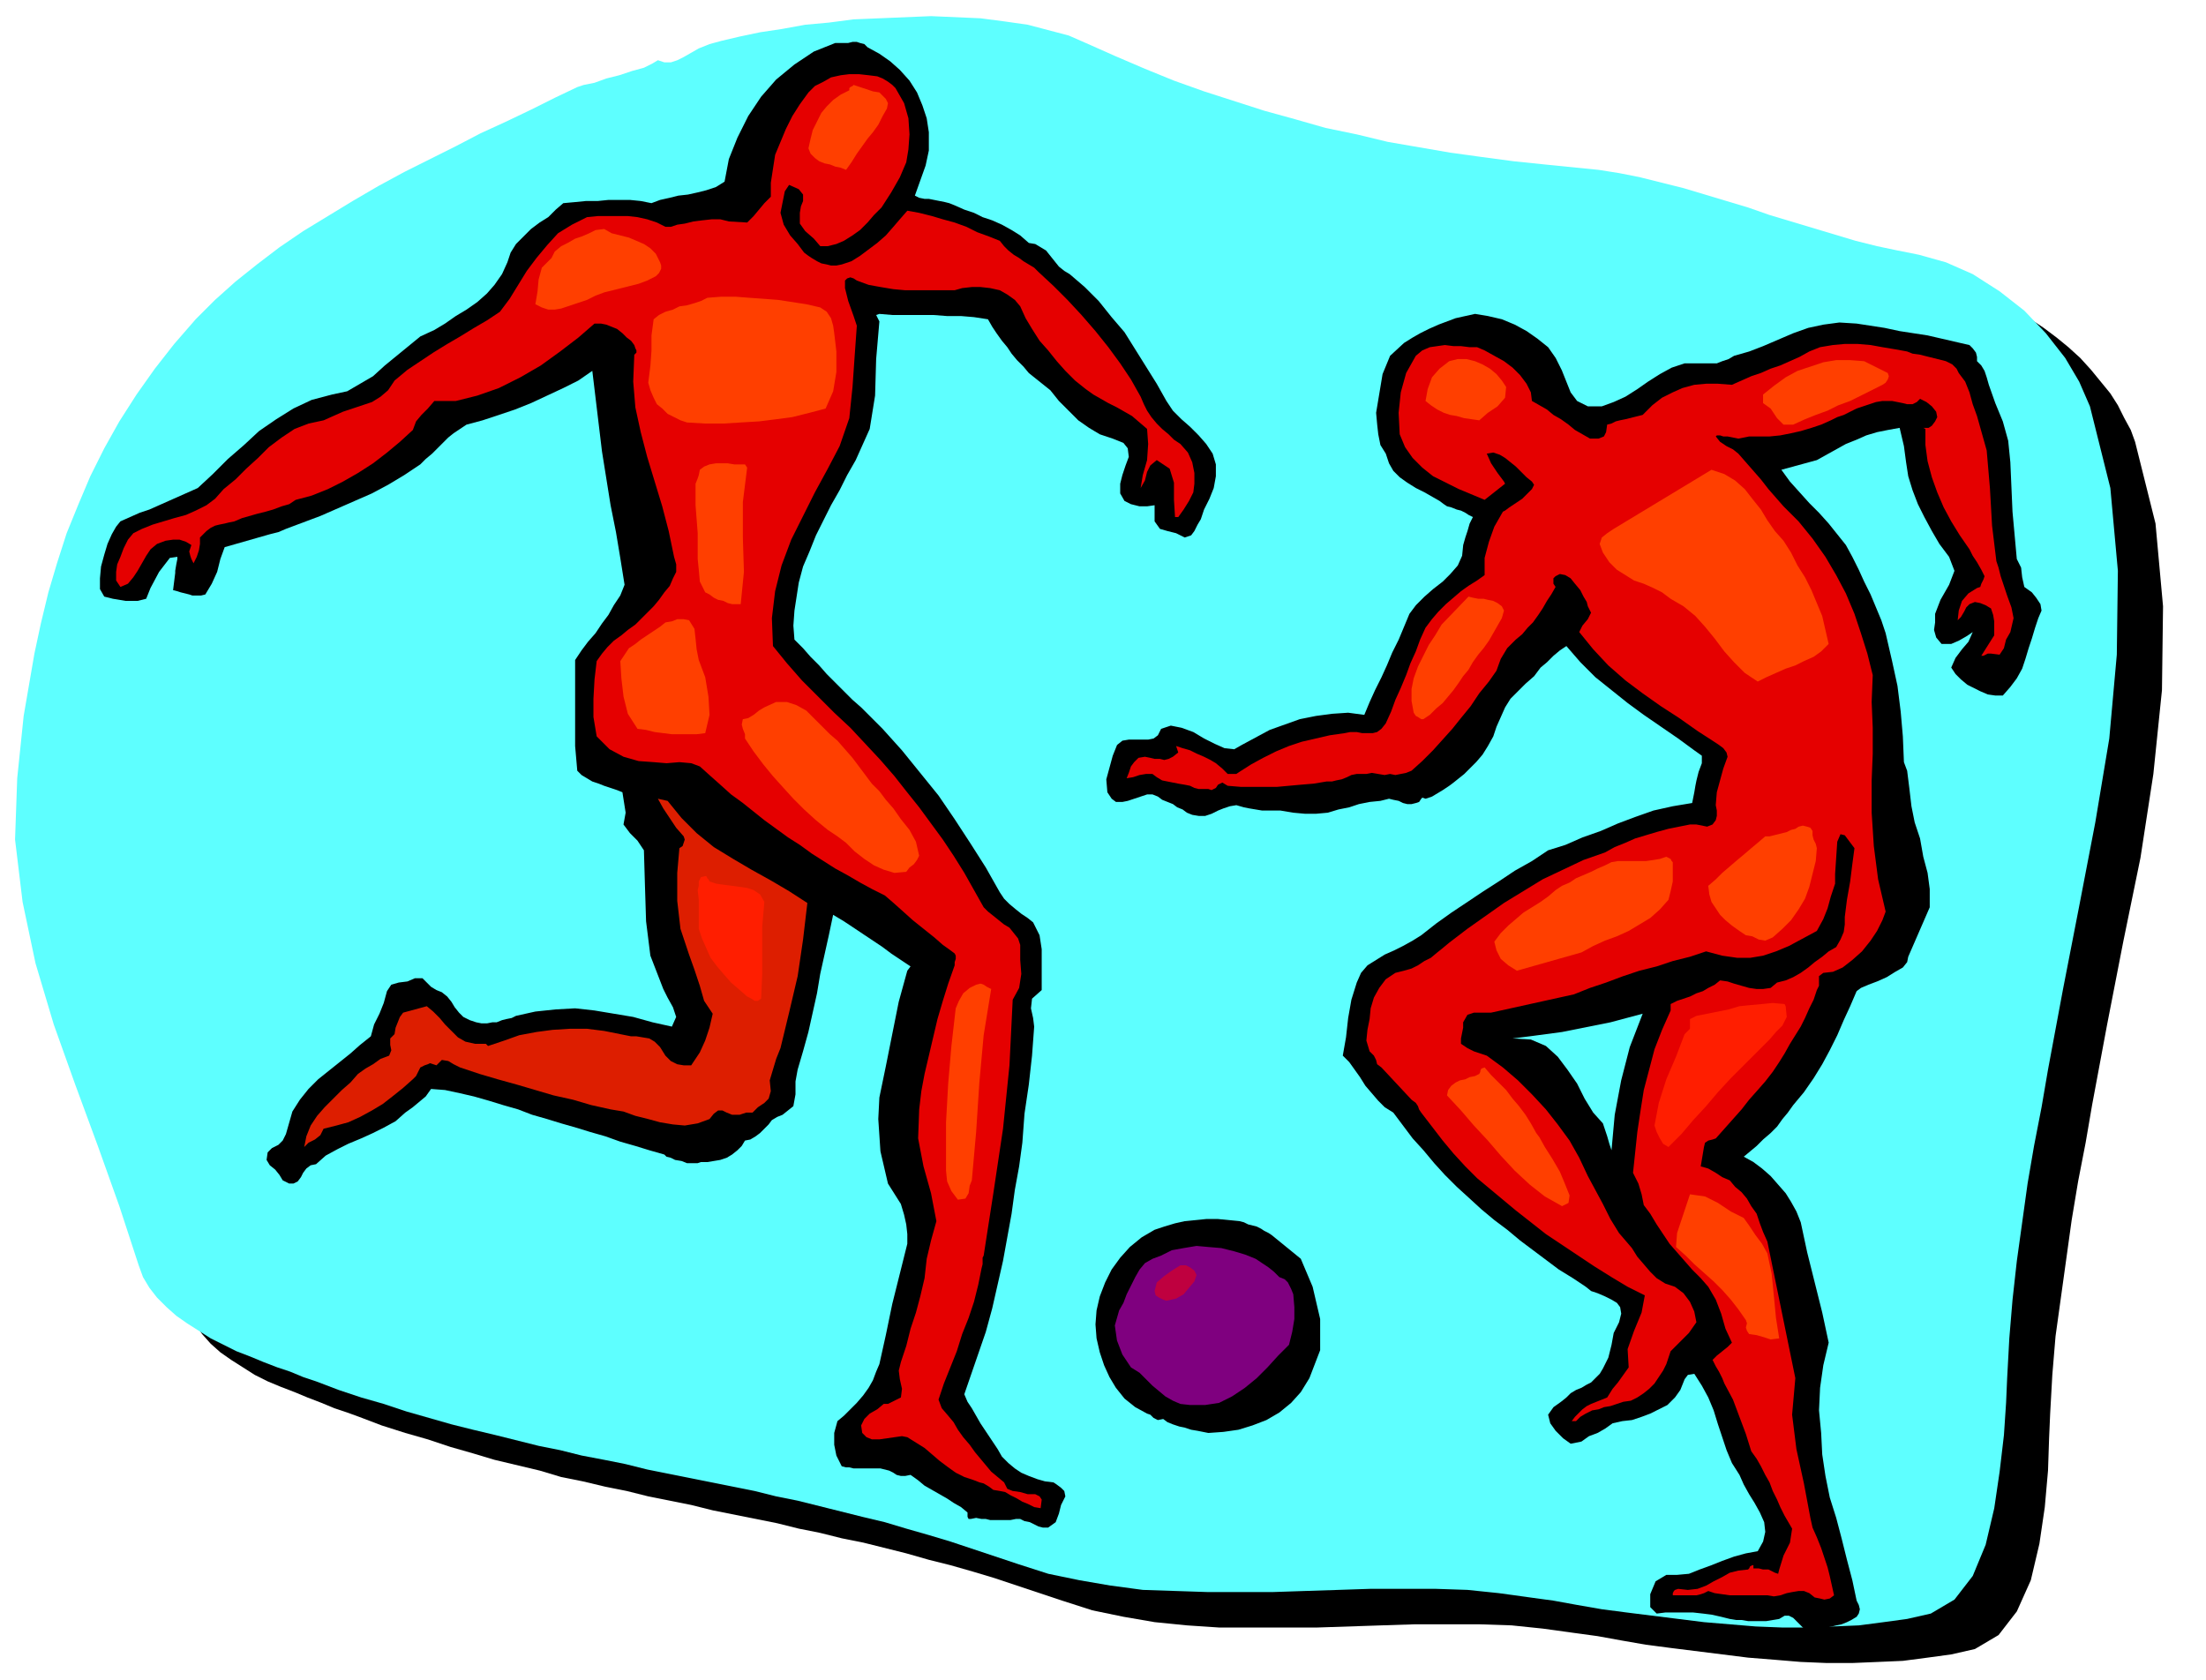
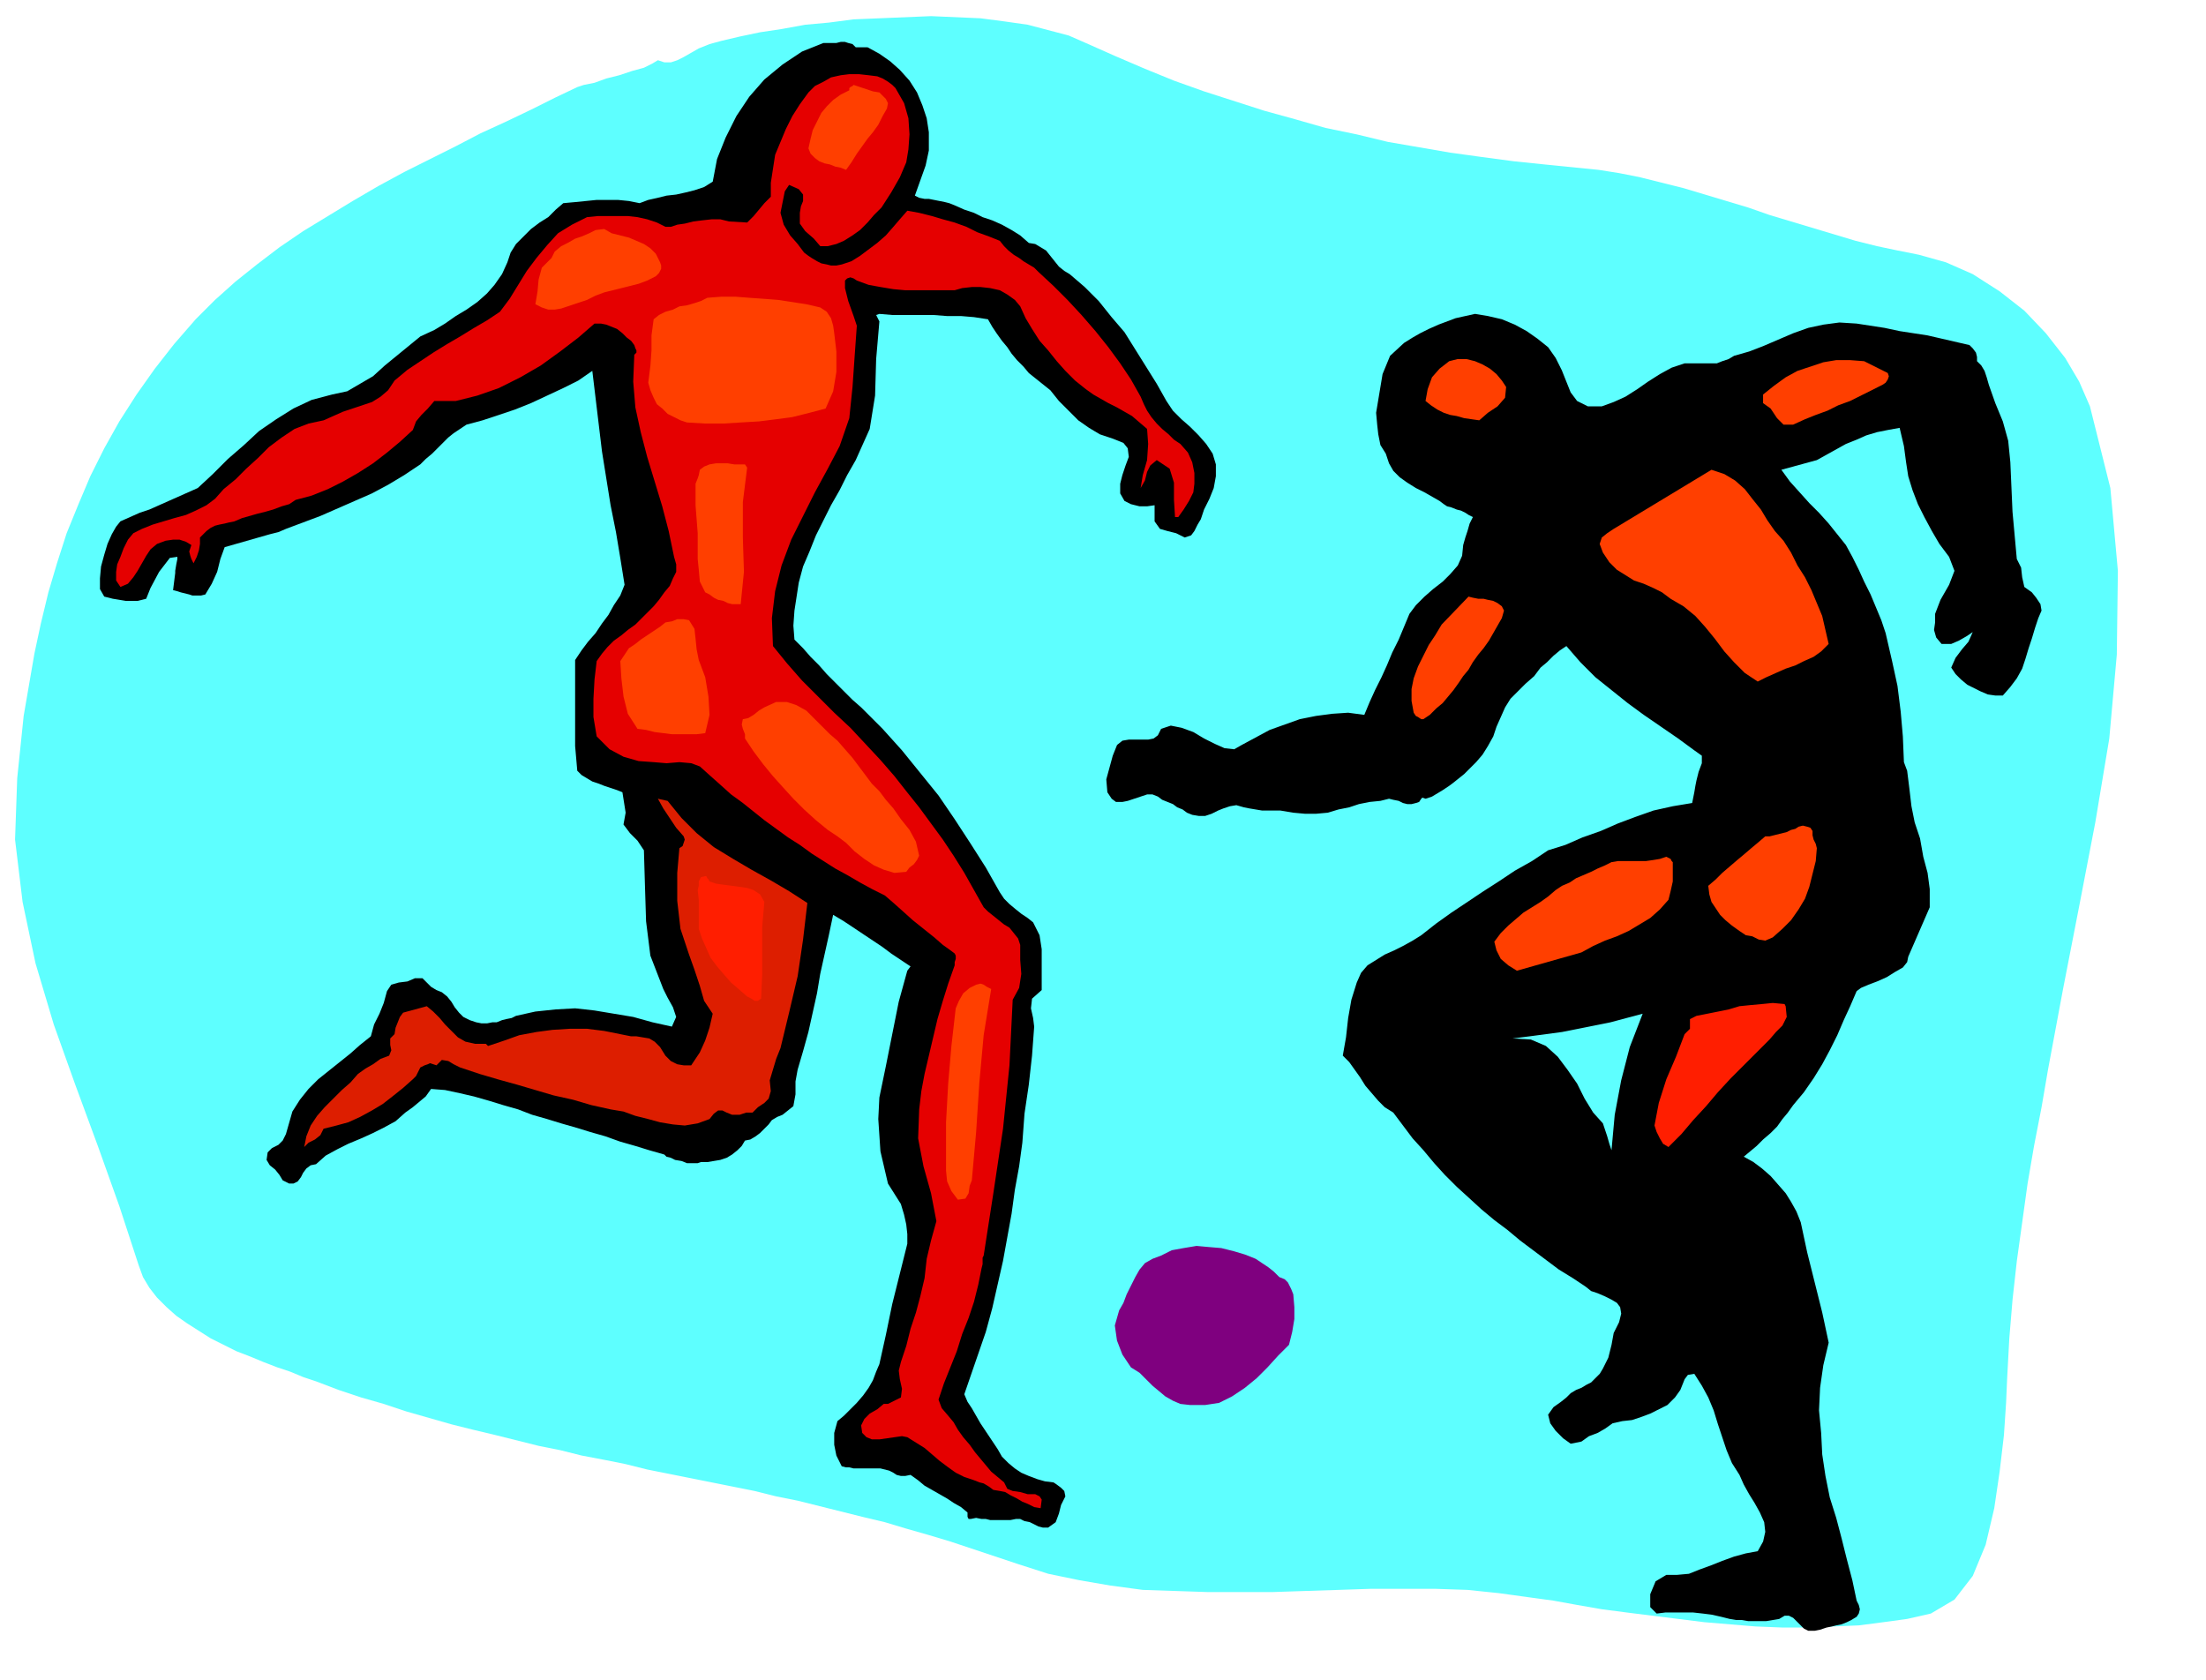
<svg xmlns="http://www.w3.org/2000/svg" fill-rule="evenodd" height="1.563in" preserveAspectRatio="none" stroke-linecap="round" viewBox="0 0 2052 1563" width="2.052in">
  <style>.pen1{stroke:none}.brush2{fill:#000}.brush4{fill:#e50000}.brush5{fill:#ff3f00}.brush7{fill:#ff1e00}</style>
-   <path class="pen1 brush2" d="m652 88-5 4-8 3-10 4-12 4-12 3-11 4-9 2-6 2-21 10-23 11-23 11-23 11-24 12-24 12-25 12-24 13-24 14-23 14-23 14-22 15-21 16-20 16-19 17-18 18-20 23-18 23-17 24-15 25-14 25-13 26-11 26-11 27-9 27-8 28-7 28-7 28-5 28-5 29-4 28-3 29-1 58 7 58 13 58 17 57 20 57 21 57 20 56 19 55 4 11 6 10 7 10 8 9 9 8 10 7 11 7 11 7 12 6 12 5 13 5 12 5 13 5 12 5 12 4 11 4 21 8 22 7 21 6 21 7 21 6 20 6 21 5 21 5 20 6 20 4 21 5 20 4 20 5 20 4 20 4 20 5 20 4 20 4 20 4 20 5 20 4 20 5 20 4 20 5 20 5 21 6 20 5 21 6 20 6 21 7 21 7 21 7 28 9 29 6 29 5 30 3 30 2h91l30-1 30-1 31-1h60l30 1 29 3 29 4 22 3 22 4 23 4 23 3 24 3 24 3 24 3 25 2 24 2 24 1h24l24-1 23-1 23-3 22-3 22-5 22-13 17-22 13-29 8-34 5-34 3-34 1-30 1-23 2-36 3-36 5-36 5-36 5-36 6-36 7-36 6-35 14-75 15-77 16-78 12-78 8-78 1-78-7-77-19-76-4-11-6-11-6-12-7-11-9-11-9-11-10-11-11-10-11-9-12-9-12-8-12-8-13-6-12-6-13-4-13-3-19-4-20-4-20-5-20-6-20-6-20-6-20-6-20-7-20-6-20-6-20-6-20-5-20-5-20-4-20-3-19-2-30-3-30-3-29-4-29-4-29-5-29-5-29-7-29-6-28-8-28-8-28-9-28-9-28-10-27-11-28-12-27-12-17-7-19-6-20-4-21-3-22-3-23-1-24-1h-24l-24 1-23 2-23 2-23 3-21 3-20 4-18 4-17 4-11 3-10 4-8 4-7 4-6 3-6 1h-6l-7-2z" />
  <path class="pen1" style="fill:#5effff" d="m612 56-5 3-8 4-11 3-12 4-12 3-11 4-10 2-6 2-21 10-22 11-23 11-24 11-23 12-24 12-24 12-24 13-24 14-23 14-23 14-22 15-21 16-20 16-19 17-18 18-20 23-18 23-17 24-16 25-14 25-13 26-11 26-11 27-9 28-8 27-7 29-6 28-5 29-5 29-3 29-3 29-2 57 7 58 12 57 17 57 20 56 21 57 20 56 18 55 4 11 6 10 7 9 9 9 9 8 10 7 11 7 11 7 12 6 12 6 13 5 12 5 13 5 12 4 12 5 12 4 21 8 21 7 21 6 21 7 21 6 21 6 20 5 21 5 20 5 20 5 20 4 20 5 21 4 20 4 20 5 20 4 20 4 20 4 20 4 20 4 20 5 20 4 20 5 20 5 20 5 21 5 20 6 21 6 20 6 21 7 21 7 21 7 28 9 29 6 29 5 30 4 30 1 30 1h61l30-1 31-1 30-1h60l30 1 29 3 29 4 22 3 22 4 23 4 23 3 24 3 24 3 24 3 24 2 24 2 25 1h23l24-1 24-1 23-3 22-3 22-5 22-13 17-22 12-29 8-34 5-34 4-34 2-30 1-23 2-37 3-36 4-36 5-36 5-36 6-35 7-36 6-35 14-75 15-77 15-78 13-78 7-78 1-78-7-77-19-76-10-23-13-22-18-23-20-21-23-18-25-16-25-11-25-7-20-4-19-4-20-5-20-6-20-6-20-6-20-6-20-7-20-6-20-6-20-6-20-5-20-5-20-4-19-3-20-2-30-3-29-3-30-4-29-4-29-5-29-5-29-7-29-6-28-8-29-8-28-9-28-9-28-10-27-11-28-12-27-12-16-7-19-5-19-5-21-3-23-3-23-1-23-1-24 1-24 1-24 1-23 3-22 2-22 4-20 3-19 4-17 4-11 3-10 4-7 4-7 4-6 3-6 2h-6l-6-2z" />
  <path class="pen1 brush2" d="m1453 345 4 10 4 10 6 8 10 5h13l11-4 11-5 11-7 10-7 11-7 11-6 12-4h30l5-2 6-2 5-3 14-4 13-5 14-6 14-6 14-5 14-3 15-2 16 1 13 2 13 2 14 3 13 2 13 2 13 3 13 3 13 3 3 3 3 4 1 4v4l4 4 3 5 2 6 2 7 6 17 7 17 5 18 2 20 1 23 1 23 2 22 2 22 4 8 1 9 2 9 7 5 4 5 4 6 1 6-3 7-3 9-3 10-3 9-3 10-3 9-5 9-6 8-7 8h-7l-7-1-7-3-6-3-6-3-6-5-5-5-4-6 4-9 6-8 6-7 4-9-6 4-7 4-7 3h-9l-5-6-2-7 1-7v-8l5-13 8-14 5-13-5-13-9-12-7-12-7-13-6-12-5-13-4-13-2-13-2-15-4-17-11 2-10 2-10 3-9 4-10 4-9 5-9 5-9 5-33 9 8 11 9 10 9 10 9 9 9 10 8 10 8 10 6 11 6 12 5 11 6 12 5 12 5 12 4 12 3 13 3 13 5 23 3 24 2 23 1 24 3 8 2 16 2 17 3 15 5 15 3 17 4 15 2 15v17l-20 46-1 5-4 5-7 4-8 5-9 4-8 3-7 3-4 3-6 14-6 13-6 14-7 14-7 13-8 13-9 13-10 12-5 7-5 6-5 7-6 6-7 6-6 6-6 5-6 5 9 5 8 6 8 7 7 8 7 8 5 8 5 9 4 10 6 28 7 28 7 28 6 28-5 21-3 21-1 21 2 21 1 20 3 20 4 20 6 19 5 19 5 20 5 19 4 19 2 4 1 4-1 4-2 3-5 3-4 2-5 2-5 1-4 1-5 1-6 2-5 1h-6l-4-2-4-4-3-3-3-3-4-2h-4l-5 3-6 1-6 1h-17l-6-1h-5l-6-1-8-2-9-2-8-1-9-1h-26l-8 1-6-6v-12l5-12 10-6h10l11-1 10-4 11-4 10-4 11-4 11-3 11-2 5-9 2-9-1-9-4-9-5-9-5-8-5-9-4-9-7-11-5-12-4-12-4-12-4-13-5-12-6-11-7-11-6 1-3 4-2 5-2 5-5 7-7 7-8 4-8 4-8 3-9 3-9 1-9 2-7 5-7 4-8 3-7 5-10 2-7-5-7-7-5-7-2-8 5-7 7-5 5-4 4-4 5-3 5-2 5-3 4-2 4-4 4-4 3-5 5-10 3-12 2-11 5-10 2-8-1-6-3-4-5-3-6-3-7-3-6-2-5-4-12-8-13-8-12-9-12-9-12-9-12-10-12-9-12-10-12-11-11-10-11-11-10-11-10-12-10-11-9-12-9-12-8-5-6-6-6-7-6-7-5-8-5-7-5-7-6-6 3-17 2-18 3-17 5-16 4-9 6-7 8-5 8-5 9-4 8-4 9-5 8-5 14-11 14-10 15-10 15-10 14-9 15-10 16-9 15-10 16-5 16-7 17-6 16-7 16-6 17-6 18-4 18-3 1-5 1-5 1-6 1-5 2-8 3-8v-7l-7-5-15-11-16-11-16-11-15-11-15-12-15-12-14-14-13-15-6 4-6 5-6 6-6 5-6 8-8 7-7 7-7 7-5 8-4 9-4 9-3 9-5 9-5 8-6 7-7 7-4 4-5 4-5 4-4 3-6 4-5 3-5 3-6 2-3-1-1 1-2 3-3 1-4 1h-4l-4-1-4-2-5-1-4-1-4 1-4 1-10 1-10 2-9 3-10 2-10 3-11 1h-10l-11-1-6-1-6-1h-17l-6-1-6-1-5-1-7-2-6 1-6 2-5 2-6 3-6 2h-6l-6-1-5-2-4-3-5-2-4-3-5-2-5-2-4-3-5-2h-5l-6 2-6 2-6 2-5 1h-6l-4-3-4-6-1-12 3-11 3-11 4-10 5-4 6-1h18l5-1 4-3 3-6 9-3 10 2 11 4 10 6 10 5 9 4 9 1 7-4 13-7 13-7 14-5 14-5 15-3 15-2 15-1 15 2 5-12 5-11 6-12 5-11 5-12 6-12 5-12 5-12 6-8 8-8 8-7 9-7 7-7 7-8 4-9 1-10 2-7 2-6 2-7 3-6-4-2-3-2-4-2-4-1-5-2-4-1-3-2-4-3-7-4-7-4-8-4-8-5-7-5-6-6-4-7-3-9-5-8-2-10-1-9-1-11 3-18 3-18 7-17 13-12 8-5 7-4 8-4 9-4 8-3 8-3 9-2 9-2 12 2 13 3 12 5 11 6 10 7 10 8 7 10 6 12zm75 598-15 4-15 4-15 3-15 3-15 3-15 2-15 2-16 2 17 1 14 6 11 10 9 12 9 13 7 14 8 13 9 10 2 6 2 6 2 7 2 6 3-33 6-32 8-31 12-31z" />
-   <path class="pen1 brush2" d="m807 44 11 6 10 7 9 8 9 10 7 11 5 12 4 12 2 13v17l-3 14-5 14-5 14 4 2 5 1h4l5 1 5 1 5 1 4 1 5 2 9 4 9 3 8 4 9 3 9 4 9 5 8 5 8 7 6 1 5 3 5 3 4 5 4 5 4 5 5 4 5 3 14 12 13 13 12 15 12 14 10 16 10 16 10 16 9 16 6 9 8 8 8 7 8 8 7 8 6 9 3 10v11l-2 11-4 10-5 10-3 9-3 5-3 6-3 4-6 2-8-4-8-2-7-2-5-7v-15l-7 1h-7l-8-2-6-3-4-7v-9l2-8 3-9 3-8-1-8-4-5-10-4-12-4-10-6-10-7-9-9-9-9-8-10-10-8-10-8-5-6-6-6-5-6-4-6-5-6-5-7-4-6-4-7-13-2-12-1h-13l-13-1h-38l-12-1-3 1 1 2 1 2 1 2-3 35-1 34-5 31-13 29-8 14-7 14-8 14-7 14-7 14-6 15-6 14-4 15-2 13-2 13-1 14 1 13 8 8 7 8 8 8 7 8 8 8 8 8 8 8 8 7 20 20 18 20 17 21 17 21 15 22 15 23 14 22 13 23 4 6 5 5 6 5 5 4 6 4 5 4 3 6 3 6 2 13v38l-9 8-1 9 2 9 1 8-2 27-3 27-4 27-2 27-3 22-4 22-3 22-4 22-4 22-5 22-5 22-6 22-20 58 3 7 4 6 4 7 4 7 4 6 4 6 4 6 4 6 4 7 6 6 6 5 6 4 7 3 8 3 7 2 8 1 3 2 4 3 3 3 1 5-4 8-2 8-3 8-7 5h-5l-4-1-4-2-4-2-5-1-4-2h-4l-5 1h-19l-4-1h-4l-5-1-5 1h-2l-1-2v-4l-6-5-7-4-6-4-7-4-7-4-7-4-6-5-7-5-5 1h-4l-4-1-3-2-4-2-4-1-4-1h-25l-4-1h-3l-4-1-5-10-2-10v-11l3-11 6-5 6-6 6-6 6-7 5-7 4-7 3-8 3-7 6-27 6-29 7-28 7-28v-9l-1-9-2-9-3-10-12-19-7-30-2-30 1-20 6-29 6-30 6-30 8-29 3-4-9-6-9-6-8-6-9-6-9-6-9-6-9-6-10-6-4 19-4 18-4 18-3 18-4 18-4 18-5 18-5 17-2 11v12l-2 11-10 8-5 2-5 3-3 4-4 4-4 4-4 3-5 3-5 1-3 5-4 4-5 4-5 3-6 2-6 1-6 1h-6l-3 1h-10l-5-2-6-1-4-2-4-1-2-2-14-4-13-4-14-4-14-5-14-4-13-4-14-4-13-4-14-4-13-5-14-4-13-4-14-4-13-3-14-3-13-1-5 7-6 5-6 5-7 5-9 8-11 6-10 5-11 5-12 5-10 5-11 6-9 8-5 1-4 3-3 4-2 4-3 4-4 2h-4l-6-3-3-5-4-5-5-4-3-5 1-7 4-4 6-3 4-4 3-6 2-7 2-7 2-7 7-11 8-10 9-9 10-8 10-8 10-8 9-8 10-8 3-11 5-10 4-10 3-11 4-6 7-2 8-1 7-3h7l4 4 4 4 5 3 5 2 5 4 4 5 3 5 4 5 4 4 6 3 6 2 5 1h5l5-1h4l5-2 4-1 5-1 4-2 18-4 19-2 18-1 18 2 18 3 18 3 18 5 18 4 4-9-3-9-5-9-4-8-12-31-4-32-1-32-1-34-6-9-7-7-6-8 2-11-3-19-5-2-6-2-6-2-5-2-6-2-5-3-5-3-4-4-2-23v-80l6-9 6-8 7-8 6-9 6-8 5-9 6-9 4-10-4-25-4-24-5-25-4-25-4-25-3-25-3-25-3-25-13 9-14 7-15 7-15 7-15 6-15 5-15 5-15 4-6 4-6 4-5 4-5 5-5 5-5 5-6 5-5 5-15 10-15 9-15 8-16 7-16 7-16 7-16 6-16 6-7 3-8 2-7 2-7 2-7 2-7 2-7 2-7 2-4 11-3 12-5 11-6 10-4 1h-8l-3-1-4-1-4-1-3-1-4-1 2-16v-2l1-6 1-5v-2l-7 1-10 13-8 15-4 10-4 1-4 1h-11l-6-1-6-1-4-1-4-1-4-7v-10l1-11 3-11 3-10 4-9 4-7 4-5 9-4 9-4 9-3 9-4 9-4 9-4 9-4 9-4 14-13 14-14 15-13 14-13 16-11 16-10 17-8 19-5 14-3 12-7 12-7 11-10 11-9 11-9 11-9 13-6 10-6 10-7 10-6 10-7 9-8 7-8 7-10 5-11 3-9 5-8 7-7 7-7 8-6 8-5 7-7 7-6 11-1 10-1h11l10-1h20l10 1 10 2 8-3 9-2 8-2 9-1 9-2 8-2 9-3 8-5 4-21 8-20 10-20 12-18 14-16 17-14 18-12 20-8h12l4-1h4l3 1 4 1 3 3z" />
+   <path class="pen1 brush2" d="m807 44 11 6 10 7 9 8 9 10 7 11 5 12 4 12 2 13v17l-3 14-5 14-5 14 4 2 5 1h4l5 1 5 1 5 1 4 1 5 2 9 4 9 3 8 4 9 3 9 4 9 5 8 5 8 7 6 1 5 3 5 3 4 5 4 5 4 5 5 4 5 3 14 12 13 13 12 15 12 14 10 16 10 16 10 16 9 16 6 9 8 8 8 7 8 8 7 8 6 9 3 10v11l-2 11-4 10-5 10-3 9-3 5-3 6-3 4-6 2-8-4-8-2-7-2-5-7v-15l-7 1h-7l-8-2-6-3-4-7v-9l2-8 3-9 3-8-1-8-4-5-10-4-12-4-10-6-10-7-9-9-9-9-8-10-10-8-10-8-5-6-6-6-5-6-4-6-5-6-5-7-4-6-4-7-13-2-12-1h-13l-13-1h-38l-12-1-3 1 1 2 1 2 1 2-3 35-1 34-5 31-13 29-8 14-7 14-8 14-7 14-7 14-6 15-6 14-4 15-2 13-2 13-1 14 1 13 8 8 7 8 8 8 7 8 8 8 8 8 8 8 8 7 20 20 18 20 17 21 17 21 15 22 15 23 14 22 13 23 4 6 5 5 6 5 5 4 6 4 5 4 3 6 3 6 2 13v38l-9 8-1 9 2 9 1 8-2 27-3 27-4 27-2 27-3 22-4 22-3 22-4 22-4 22-5 22-5 22-6 22-20 58 3 7 4 6 4 7 4 7 4 6 4 6 4 6 4 6 4 7 6 6 6 5 6 4 7 3 8 3 7 2 8 1 3 2 4 3 3 3 1 5-4 8-2 8-3 8-7 5h-5l-4-1-4-2-4-2-5-1-4-2h-4l-5 1h-19l-4-1h-4l-5-1-5 1h-2l-1-2v-4l-6-5-7-4-6-4-7-4-7-4-7-4-6-5-7-5-5 1h-4l-4-1-3-2-4-2-4-1-4-1h-25l-4-1h-3l-4-1-5-10-2-10v-11l3-11 6-5 6-6 6-6 6-7 5-7 4-7 3-8 3-7 6-27 6-29 7-28 7-28v-9l-1-9-2-9-3-10-12-19-7-30-2-30 1-20 6-29 6-30 6-30 8-29 3-4-9-6-9-6-8-6-9-6-9-6-9-6-9-6-10-6-4 19-4 18-4 18-3 18-4 18-4 18-5 18-5 17-2 11v12l-2 11-10 8-5 2-5 3-3 4-4 4-4 4-4 3-5 3-5 1-3 5-4 4-5 4-5 3-6 2-6 1-6 1h-6l-3 1h-10l-5-2-6-1-4-2-4-1-2-2-14-4-13-4-14-4-14-5-14-4-13-4-14-4-13-4-14-4-13-5-14-4-13-4-14-4-13-3-14-3-13-1-5 7-6 5-6 5-7 5-9 8-11 6-10 5-11 5-12 5-10 5-11 6-9 8-5 1-4 3-3 4-2 4-3 4-4 2h-4l-6-3-3-5-4-5-5-4-3-5 1-7 4-4 6-3 4-4 3-6 2-7 2-7 2-7 7-11 8-10 9-9 10-8 10-8 10-8 9-8 10-8 3-11 5-10 4-10 3-11 4-6 7-2 8-1 7-3h7l4 4 4 4 5 3 5 2 5 4 4 5 3 5 4 5 4 4 6 3 6 2 5 1h5l5-1h4l5-2 4-1 5-1 4-2 18-4 19-2 18-1 18 2 18 3 18 3 18 5 18 4 4-9-3-9-5-9-4-8-12-31-4-32-1-32-1-34-6-9-7-7-6-8 2-11-3-19-5-2-6-2-6-2-5-2-6-2-5-3-5-3-4-4-2-23v-80l6-9 6-8 7-8 6-9 6-8 5-9 6-9 4-10-4-25-4-24-5-25-4-25-4-25-3-25-3-25-3-25-13 9-14 7-15 7-15 7-15 6-15 5-15 5-15 4-6 4-6 4-5 4-5 5-5 5-5 5-6 5-5 5-15 10-15 9-15 8-16 7-16 7-16 7-16 6-16 6-7 3-8 2-7 2-7 2-7 2-7 2-7 2-7 2-4 11-3 12-5 11-6 10-4 1h-8l-3-1-4-1-4-1-3-1-4-1 2-16v-2l1-6 1-5v-2l-7 1-10 13-8 15-4 10-4 1-4 1h-11l-6-1-6-1-4-1-4-1-4-7v-10l1-11 3-11 3-10 4-9 4-7 4-5 9-4 9-4 9-3 9-4 9-4 9-4 9-4 9-4 14-13 14-14 15-13 14-13 16-11 16-10 17-8 19-5 14-3 12-7 12-7 11-10 11-9 11-9 11-9 13-6 10-6 10-7 10-6 10-7 9-8 7-8 7-10 5-11 3-9 5-8 7-7 7-7 8-6 8-5 7-7 7-6 11-1 10-1l10-1h20l10 1 10 2 8-3 9-2 8-2 9-1 9-2 8-2 9-3 8-5 4-21 8-20 10-20 12-18 14-16 17-14 18-12 20-8h12l4-1h4l3 1 4 1 3 3z" />
  <path class="pen1 brush4" d="m833 82 8 14 4 14 1 15-1 14-2 12-6 14-8 14-9 14-7 7-6 7-7 7-7 5-8 5-7 3-8 2h-7l-6-7-8-7-5-7v-10l1-6 2-5v-6l-4-5-9-4-4 6-2 10-2 10 3 11 6 10 7 8 6 8 4 3 3 2 5 3 4 2 5 1 4 1h5l5-1 9-3 8-5 8-6 8-6 8-7 7-8 6-7 7-8 11 2 12 3 10 3 11 3 11 4 10 5 11 4 10 4 4 5 4 4 5 4 5 3 4 3 5 3 5 3 4 4 14 13 13 13 13 14 13 15 12 15 11 15 10 15 9 16 3 7 3 6 4 6 5 6 5 5 6 5 5 5 6 4 7 8 4 9 2 10v10l-1 8-4 8-5 8-5 7h-3l-1-16v-16l-4-13-12-8-6 5-3 6-2 8-4 7 2-12 4-14 1-15-1-14-7-6-7-6-7-4-7-4-8-4-7-4-7-4-7-5-10-8-9-9-8-9-8-10-8-9-7-11-6-10-5-11-5-6-7-5-7-4-9-2-9-1h-8l-9 1-7 2h-46l-11-1-12-2-11-2-11-4-3-2-3-1-3 1-2 2v7l3 12 5 14 3 9-2 28-2 29-3 29-9 26-11 21-12 22-11 22-11 22-9 24-6 24-3 25 1 26 13 16 14 16 15 15 15 15 15 14 14 15 14 15 13 15 11 14 12 15 11 15 11 15 10 15 10 16 9 16 9 16 4 4 5 4 5 4 5 4 5 3 4 5 4 5 2 6v14l1 13-2 13-6 11-3 61-6 59-9 60-9 58-1 2v6l-1 4-3 15-4 16-5 15-6 15-5 16-6 15-6 15-5 15 3 8 6 7 5 6 4 7 5 7 6 7 5 7 5 6 5 6 5 6 6 5 6 5 3 6 5 2 7 1 7 2h7l4 2 2 3-1 8-6-1-6-3-5-2-5-3-6-3-5-3-5-1-6-1-4-3-5-3-4-1-5-2-9-3-8-4-7-5-8-6-7-6-7-6-8-5-8-5-5-1-7 1-7 1-7 1h-7l-5-2-4-4-1-7 3-6 5-5 7-4 6-5h4l4-2 4-2 4-2 1-8-2-9-1-8 2-8 5-15 4-16 5-15 4-15 4-17 2-18 4-17 5-18-5-26-7-25-5-26 1-27 2-17 3-16 4-17 4-17 4-17 5-17 5-16 6-17v-3l1-3v-3l-1-2-4-3-7-5-8-7-10-8-10-8-10-9-9-8-7-6-12-6-11-6-12-7-11-6-11-7-11-7-11-8-11-7-11-8-11-8-10-8-10-8-11-8-10-9-9-8-10-9-8-3-11-1-12 1-12-1-14-1-14-4-13-7-12-12-3-18v-17l1-18 2-17 5-7 5-6 6-6 7-5 6-5 7-5 6-6 6-6 5-5 5-6 5-7 5-6 3-7 3-6v-7l-2-7-5-24-6-23-7-23-7-23-6-23-5-23-2-24 1-25 2-2v-2l-1-2-1-3-3-4-4-3-4-4-5-4-5-2-5-2-5-1h-6l-15 13-17 13-18 13-19 11-20 10-20 7-20 5h-20l-6 7-6 6-5 6-3 8-12 11-12 10-13 10-14 9-14 8-14 7-15 6-15 4-6 4-7 2-8 3-7 2-8 2-7 2-7 2-7 3-5 1-4 1-5 1-4 1-4 2-4 3-3 3-3 3v6l-1 6-2 6-3 6-2-4-1-3-1-4 2-6-5-3-6-2h-6l-7 1-8 3-6 5-4 6-4 7-4 7-4 6-5 6-7 3-4-6v-8l1-7 3-7 3-8 4-8 5-6 8-4 10-4 10-3 10-3 11-3 9-4 10-5 8-6 8-9 11-9 10-10 11-10 10-10 12-9 12-8 13-5 14-3 9-4 9-4 9-3 9-3 9-3 8-5 7-6 6-9 12-10 12-8 12-8 13-8 12-7 13-8 12-7 12-8 9-12 8-13 8-13 9-12 10-12 10-11 13-8 14-7 10-1h28l9 1 9 2 9 3 8 4h5l6-2 7-1 8-2 8-1 9-1h8l8 2 17 1 6-6 5-6 5-6 6-6v-13l2-13 2-13 5-12 5-12 6-12 7-11 8-11 6-6 8-4 7-4 9-2 8-1h9l9 1 8 1 5 2 5 3 4 3 3 3z" />
  <path class="pen1 brush5" d="m818 86 3 3 3 3 2 4-1 5-4 7-4 8-5 7-5 6-5 7-5 7-5 8-5 7-5-2-5-1-5-2-5-1-5-2-4-3-4-4-2-5 2-9 2-8 4-8 4-8 5-6 6-6 7-5 8-4v-2l1-1 2-1 1-1 6 2 6 2 6 2 6 1zM614 244l1 3v3l-2 4-3 3-8 4-8 3-8 2-8 2-8 2-8 2-8 3-8 4-6 2-6 2-6 2-6 2-6 1h-6l-6-2-6-3 2-12 1-11 3-11 9-9 3-6 6-5 6-3 7-4 6-2 7-3 6-3 8-1 7 4 8 2 8 2 7 3 7 3 6 4 5 5 4 8zm149 42 6 4 4 6 2 7 1 7 2 17v19l-3 18-7 16-15 4-16 4-15 2-16 2-17 1-16 1h-17l-17-1-6-2-6-3-6-3-5-5-5-4-3-6-3-7-2-7 2-16 1-14v-14l2-15 5-4 6-3 7-2 6-3 7-1 7-2 6-2 6-3 13-1h13l13 1 14 1 13 1 13 2 13 2 13 3z" />
-   <path class="pen1 brush4" d="m1822 347 6 8 4 10 3 11 4 11 9 32 3 35 2 35 4 33 2 6 1 4 1 4 2 6 4 12 4 11 2 10-3 13-4 7-2 8-4 6-8-1h-3l-2 1-2 1h-2l12-19v-13l-1-6-2-6-5-3-5-2-5-1-5 2-3 3-2 4-3 5-3 3 1-9 3-9 6-7 8-5 3-1 1-3 2-4 1-3-3-6-4-7-4-6-3-6-9-13-8-13-7-13-6-14-5-14-4-15-2-15v-15l-2-1h5l3-2 3-4 2-4-1-5-4-5-5-4-6-3-3 3-4 2h-5l-4-1-5-1-5-1h-9l-6 1-6 2-6 2-6 2-6 3-6 3-6 2-6 3-9 4-9 3-10 3-9 2-10 2-10 1h-19l-5 1-5 1-5-1-5-1h-4l-3-1h-3l-1 1 4 5 6 4 6 3 5 4 7 8 7 8 7 8 7 9 7 8 7 8 7 7 7 7 13 16 12 17 10 17 9 17 8 19 6 18 6 19 5 20-1 25 1 24v24l-1 25v30l2 31 4 31 7 30-3 8-5 10-6 9-8 10-9 8-9 7-9 4-9 1-4 3v9l-2 4-3 9-4 8-4 9-4 8-5 8-5 8-5 9-5 8-6 9-7 9-7 8-8 9-7 9-8 9-8 9-8 9-3 1-4 1-3 2-1 4-3 18 7 2 7 4 6 4 7 3 5 6 6 5 5 6 4 7 5 7 3 9 3 8 4 9 26 127-3 34 4 32 7 32 6 32 2 9 4 9 4 10 3 9 3 9 2 8 2 9 2 9-4 3-5 1-4-1-5-1-5-4-5-2h-5l-6 1-5 1-6 2-6 1-6-1h-35l-7-1-7-1-6-2-4 2-3 1-4 1h-22v-2l1-2 1-1 3-1 9 1 9-1 8-3 7-4 8-4 7-4 8-2 9-1 1-1 1-2 2-1h1v3h5l4 1h5l6 3 3 1 1-4 4-13 6-12 2-13-7-12-4-8-3-7-4-8-3-8-4-7-4-8-4-7-5-7-5-16-6-16-6-16-8-15-2-5-3-6-3-5-3-6 4-4 5-4 5-4 4-4-6-13-4-14-5-13-7-12-7-8-8-8-7-8-7-8-7-8-6-9-6-9-6-10-6-8-2-10-3-10-5-10 2-19 2-19 3-20 3-19 5-19 5-19 7-18 8-18v-6l6-3 6-2 6-2 6-3 6-2 5-3 6-3 5-4 7 1 6 2 7 2 7 2 7 1h6l7-1 6-5 8-2 7-3 7-4 7-5 6-5 7-5 6-5 7-4 4-7 3-7 1-7v-7l2-16 3-17 2-16 2-15-3-4-3-4-3-4-4-1-3 7-1 15-1 15v9l-4 12-3 11-4 10-6 11-13 7-13 7-12 5-12 4-12 2h-12l-14-2-15-4-15 5-16 4-15 5-16 4-15 5-16 6-15 5-15 6-77 17h-16l-6 2-4 7v5l-1 5-1 5v5l6 4 6 3 6 2 6 2 15 11 14 12 13 13 13 14 11 14 11 15 9 16 8 17 7 13 7 13 7 14 8 13 6 7 6 7 5 8 6 7 6 7 6 6 8 5 9 3 8 6 6 8 4 9 2 10-7 10-8 8-9 9-4 12-3 6-4 6-4 6-5 5-5 4-6 4-6 3-7 1-6 2-6 2-6 1-5 2-6 1-6 3-5 3-4 4h-4l3-4 4-4 3-3 4-3 4-2 5-2 5-2 5-2 5-8 5-6 5-7 5-7-1-17 6-17 7-17 3-16-16-8-15-9-16-10-15-10-15-10-15-10-14-11-14-11-12-10-12-10-12-10-11-11-11-12-10-12-10-13-10-13-2-3-1-3-2-3-4-3-28-30-4-3-1-4-2-4-4-4-3-10 1-10 2-10 1-10 3-10 5-9 6-8 9-6 8-2 7-2 6-3 6-4 6-3 6-5 5-4 6-5 17-13 17-12 17-12 18-11 18-11 19-9 19-9 20-7 9-5 10-4 9-4 10-3 10-3 11-3 10-2 10-2h6l5 1 5 1 5-2 3-4 1-4v-5l-1-5 1-12 3-11 3-11 4-11-1-4-3-4-4-3-3-2-17-11-17-12-17-11-17-12-16-12-16-14-14-15-13-16 3-6 5-6 3-6-3-6-1-4-3-5-3-6-5-6-4-5-5-3-5-1-4 2-2 2v5l2 3-4 7-4 6-4 7-4 6-5 7-5 5-5 6-6 5-8 8-6 10-4 11-7 10-9 11-8 12-9 11-8 10-9 10-9 10-10 10-10 9-5 2-5 1-5 1-5-1-5 1-6-1-6-1-5 1h-9l-5 1-4 2-5 2-5 1-4 1h-5l-12 2-12 1-11 1-11 1h-34l-12-1-5-3-4 2-2 3-4 2-3-1h-9l-4-1-4-2-5-1-6-1-5-1-5-1-5-1-5-3-4-3h-6l-6 1-6 2-6 1 2-5 2-6 3-4 4-4 6-1 5 1 4 1h5l4 1 4-1 4-2 5-4-2-6 6 2 7 2 6 3 7 3 6 3 5 3 6 5 5 5h8l3-2 11-7 11-6 12-6 12-5 12-4 13-3 13-3 14-2 5-1h6l5 1h10l4-1 4-3 4-5 5-11 4-11 5-11 5-12 4-11 5-11 4-11 5-11 6-8 6-7 7-7 7-6 7-6 7-5 8-5 7-5v-16l4-15 5-14 8-14 2-1 4-3 6-4 6-4 5-5 4-4 2-4-2-3-5-4-5-5-5-5-5-4-5-4-5-3-6-2-6 1 4 9 6 9 6 8 1 2-19 15-12-5-12-5-12-6-12-6-10-8-9-9-7-10-5-12-1-20 2-19 5-18 9-16 6-5 7-3 7-1 7-1 8 1h7l8 1h7l7 3 9 5 9 5 8 6 7 7 6 8 4 8 1 8 7 4 7 4 6 5 7 4 7 5 6 5 7 4 7 4h8l5-2 2-4 1-7 4-1 4-2 4-1 5-1 4-1 4-1 4-1 4-1 9-9 9-7 10-5 9-4 11-3 11-1h11l13 1 9-4 9-4 9-3 9-4 9-3 9-4 9-4 9-5 10-4 12-2 11-1h12l12 1 11 2 12 2 11 2 5 2 7 1 8 2 8 2 8 2 6 3 4 4 2 4z" />
  <path class="pen1 brush5" d="m1401 360-1 10-7 8-9 6-8 7-7-1-7-1-7-2-6-1-6-2-6-3-6-4-5-4 2-11 4-11 7-8 9-7 8-2h8l8 2 7 3 7 4 6 5 5 6 4 6zm355-13 1 3-1 3-2 3-3 2-10 5-10 5-10 5-11 4-10 5-11 4-10 4-11 5h-9l-6-6-6-9-7-5v-8l10-8 11-8 11-6 12-4 12-4 12-2h13l13 1 22 11zM695 435l-4 32v33l1 32-3 30h-8l-4-1-4-2-5-1-4-2-4-3-4-2-5-10-1-11-1-10v-24l-1-13-1-13v-20l2-5 1-3 1-5 4-3 5-2 6-1h11l6 1h10l2 3zm964 68 7 11 6 12 7 11 6 12 5 12 5 12 3 13 3 13-7 7-7 5-9 4-8 4-9 3-9 4-9 4-8 4-12-8-10-10-9-10-9-12-9-11-9-10-11-9-12-7-8-6-8-4-9-4-9-3-8-5-8-5-7-7-6-9-3-8 2-6 5-4 6-4 91-55 12 4 10 6 9 8 7 9 8 10 6 10 7 10 8 9zm-260 65-2 7-4 7-4 7-4 7-5 7-5 6-5 7-4 7-5 6-4 6-5 7-5 6-5 6-6 5-6 6-6 4h-2l-3-2-2-1-2-3-2-11v-11l2-10 4-11 5-10 5-10 6-9 6-10 25-26 4 1 5 1h5l4 1 5 1 4 2 4 3 2 4zm-749 46 6 16 3 18 1 17-4 17-8 1h-23l-8-1-8-1-8-2-8-1-9-14-4-16-2-17-1-16 4-6 4-6 6-4 5-4 6-4 6-4 6-4 5-4 6-1 5-2h6l5 1 5 8 1 9 1 10 2 10zm129 75 7 8 7 8 6 8 6 8 6 8 7 7 6 8 7 8 7 10 8 10 6 11 3 13-2 4-3 4-4 3-3 4-11 1-10-3-9-4-9-6-9-7-8-8-8-6-9-6-11-9-11-10-10-10-10-11-9-10-9-11-9-12-8-12v-4l-2-5-1-4 1-5 5-1 5-3 5-4 5-3 11-5h10l9 3 9 5 7 7 8 8 7 7 7 6z" />
  <path class="pen1" style="fill:#dd1e00" d="m621 745 13 16 14 14 16 13 18 11 17 10 18 10 17 10 17 11-4 34-5 34-8 34-8 33-4 10-3 10-3 10 1 10-2 7-4 4-6 4-5 5h-6l-6 2h-7l-5-2-4-2h-4l-4 3-4 5-11 4-12 2-11-1-12-2-11-3-12-3-11-4-12-2-18-4-17-5-18-4-17-5-17-5-18-5-17-5-18-6-6-3-5-3-6-1-5 5-3-1-3-1-2 1-3 1-4 2-2 4-2 4-3 3-9 8-10 8-9 7-10 6-11 6-11 5-11 3-12 3-3 6-5 4-6 3-4 4 2-10 4-10 6-9 7-8 8-8 8-8 8-7 7-8 7-5 7-4 7-5 8-3 2-5-1-5v-6l4-4 1-6 2-5 2-5 3-4 22-6 6 5 6 6 5 6 6 6 6 6 7 4 9 2h10l2 2 15-5 14-5 16-3 15-2 16-1h16l16 2 15 3 5 1 5 1h5l6 1 6 1 5 3 5 5 5 8 5 5 6 3 6 1h7l8-12 5-11 4-12 3-13-8-12-4-14-5-15-5-14-8-24-3-26v-26l2-23 3-2 1-3 1-3-1-3-7-8-6-9-6-9-5-9 9 2z" />
  <path class="pen1 brush5" d="M1686 773v4l1 4 2 4 1 4-1 12-3 12-3 12-4 11-6 10-7 10-8 8-9 8-7 3-6-1-6-3-6-1-6-4-7-5-6-5-5-5-4-6-4-6-2-7-1-8 7-6 6-6 7-6 7-6 6-5 7-6 6-5 7-6h4l4-1 4-1 4-1 4-1 4-2 4-1 3-2 4-1 4 1 3 1 2 3zm-130 29v18l-2 9-2 8-8 9-9 8-10 6-10 6-11 5-11 4-11 5-11 6-60 17-8-5-7-6-4-8-2-8 6-8 7-7 7-6 7-6 8-5 8-5 7-5 7-6 6-4 7-3 6-4 7-3 7-3 6-3 7-3 6-3 6-1h26l7-1 6-1 6-2 2 1 2 1 1 2 1 1z" />
  <path class="pen1 brush7" d="m660 820 6 2 7 1 8 1 7 1 7 1 6 2 6 4 4 7-2 23v44l-1 23-3 2h-3l-3-2-4-2-8-7-7-6-7-8-6-7-6-8-4-9-4-9-3-9v-27l-1-9 1-4v-4l2-4 4-1h1l1 2 1 1 1 2z" />
  <path class="pen1 brush5" d="m922 920-7 43-4 44-3 46-4 45-2 5-1 7-3 5-7 1-6-8-4-9-1-10v-45l2-36 3-35 4-35 3-7 4-7 6-5 6-3 4-1 3 1 3 2 4 2z" />
  <path class="pen1 brush7" d="m1661 936 1 10-4 8-6 6-6 7-12 12-12 12-12 12-12 13-11 13-12 13-11 13-12 12-5-3-3-5-3-6-2-6 4-21 7-22 9-21 8-21 5-5v-9l6-3 10-2 10-2 10-2 10-3 10-1 11-1 10-1 11 1 1 2z" />
-   <path class="pen1 brush5" d="m1429 1054 3 4 5 9 7 11 7 12 5 12 4 10-1 7-6 3-16-9-14-11-14-13-13-14-12-14-13-14-12-14-13-14 1-5 3-4 4-3 4-2 5-1 4-2 5-1 4-2 1-2v-1l1-2 3-1 6 7 7 7 7 7 6 8 6 7 6 8 5 8 5 9zm193 79 5 7 6 9 6 8 5 9 4 19 2 20 2 21 3 19-8 1-6-2-7-2-7-1-2-3-1-3 1-4-1-3-7-10-7-9-8-9-8-8-9-8-9-8-8-8-9-8 1-13 4-12 4-12 4-12 7 1 7 1 6 3 6 3 6 4 6 4 6 3 6 3z" />
-   <path class="pen1 brush2" d="m1210 1171 11 26 7 30v29l-10 26-8 13-9 10-11 9-12 7-13 5-13 4-14 2-14 1-5-1-5-1-6-1-6-2-5-1-6-2-5-2-4-3-5 1-4-2-3-3-3-1-11-6-10-8-8-10-6-10-5-11-4-12-3-13-1-13 1-13 3-13 5-13 6-12 8-11 9-10 11-9 12-7 9-3 10-3 9-2 10-1 10-1h11l10 1 10 1 4 1 4 2 4 1 4 1 4 2 3 2 4 2 3 2 27 22z" />
  <path class="pen1" style="fill:#7f007f" d="m1190 1188 5 2 3 3 3 6 2 5 1 12v11l-2 12-3 12-10 10-10 11-10 10-11 9-12 8-12 6-13 2h-14l-9-1-7-3-7-4-6-5-6-5-6-6-6-6-8-5-8-12-5-13-2-14 4-14 4-7 3-8 4-8 4-8 4-7 5-6 7-4 8-3 10-5 11-2 12-2 11 1 12 1 12 3 10 3 10 4 6 4 6 4 5 4 5 5z" />
-   <path class="pen1" style="fill:#bf003f" d="m1113 1186-2 6-5 6-5 6-7 4-9 2-3-1-4-2-3-2-1-4 2-8 7-6 7-5 8-5h5l4 2 4 3 2 4z" />
</svg>